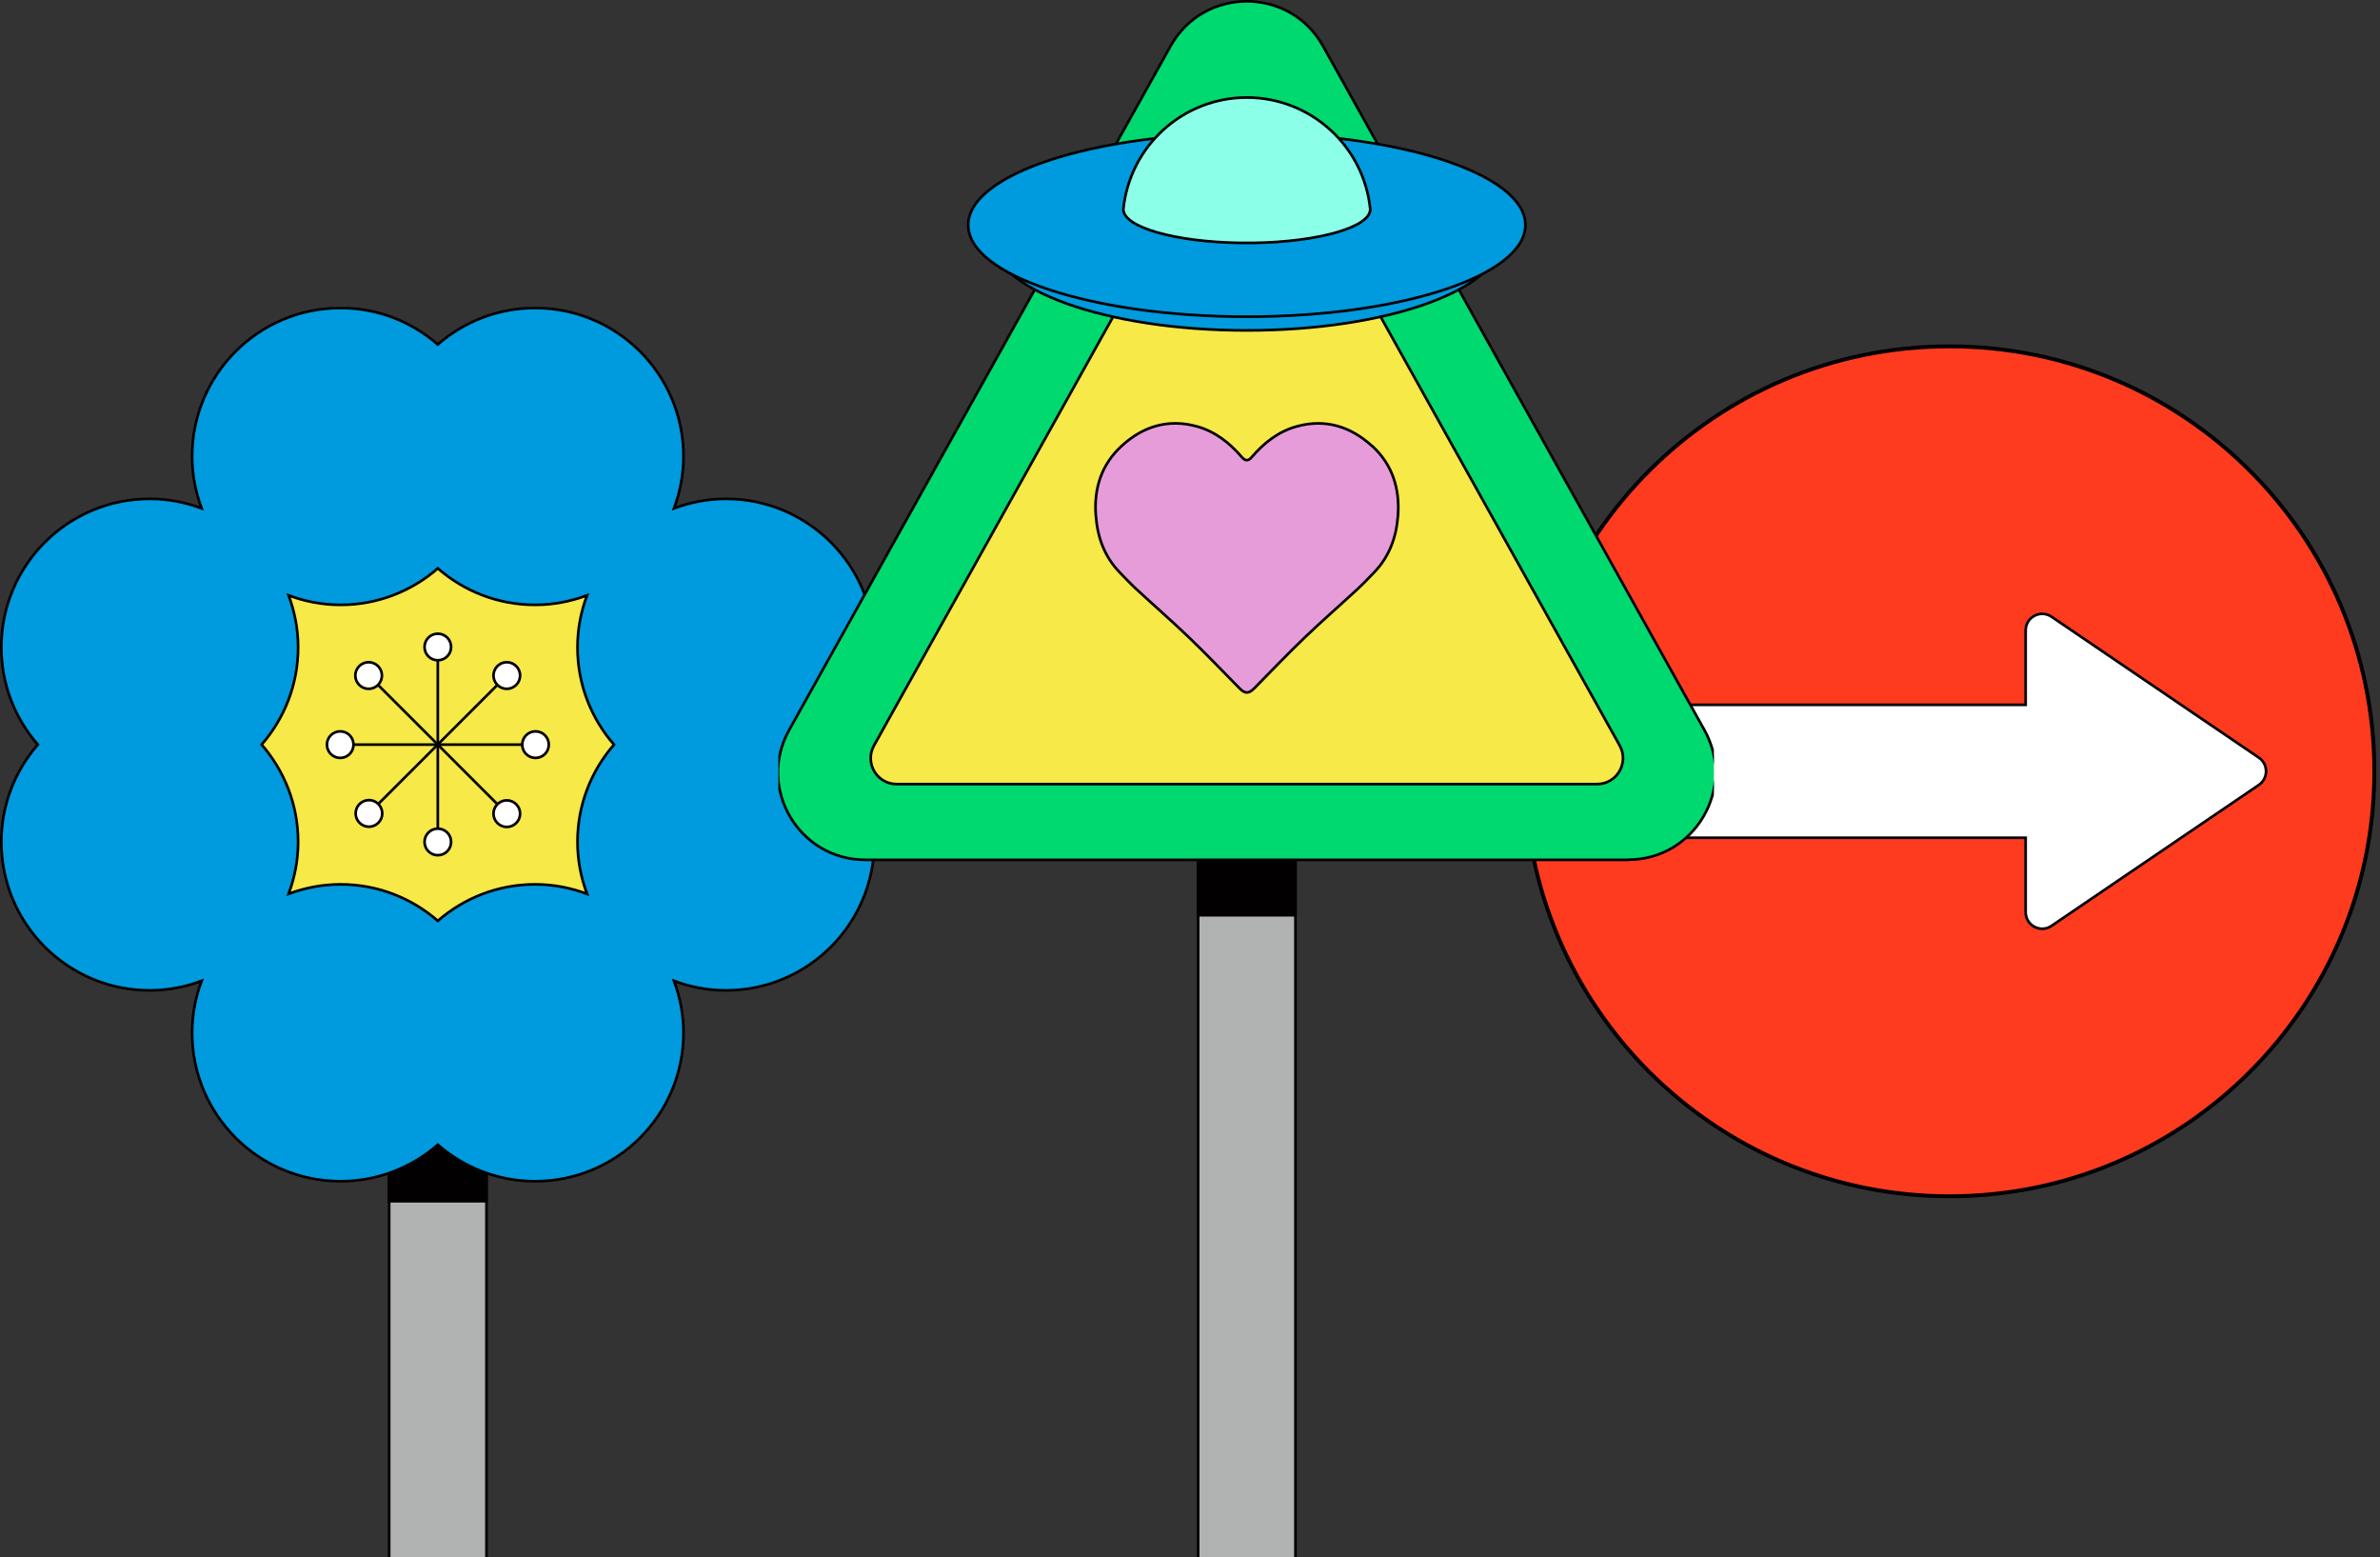
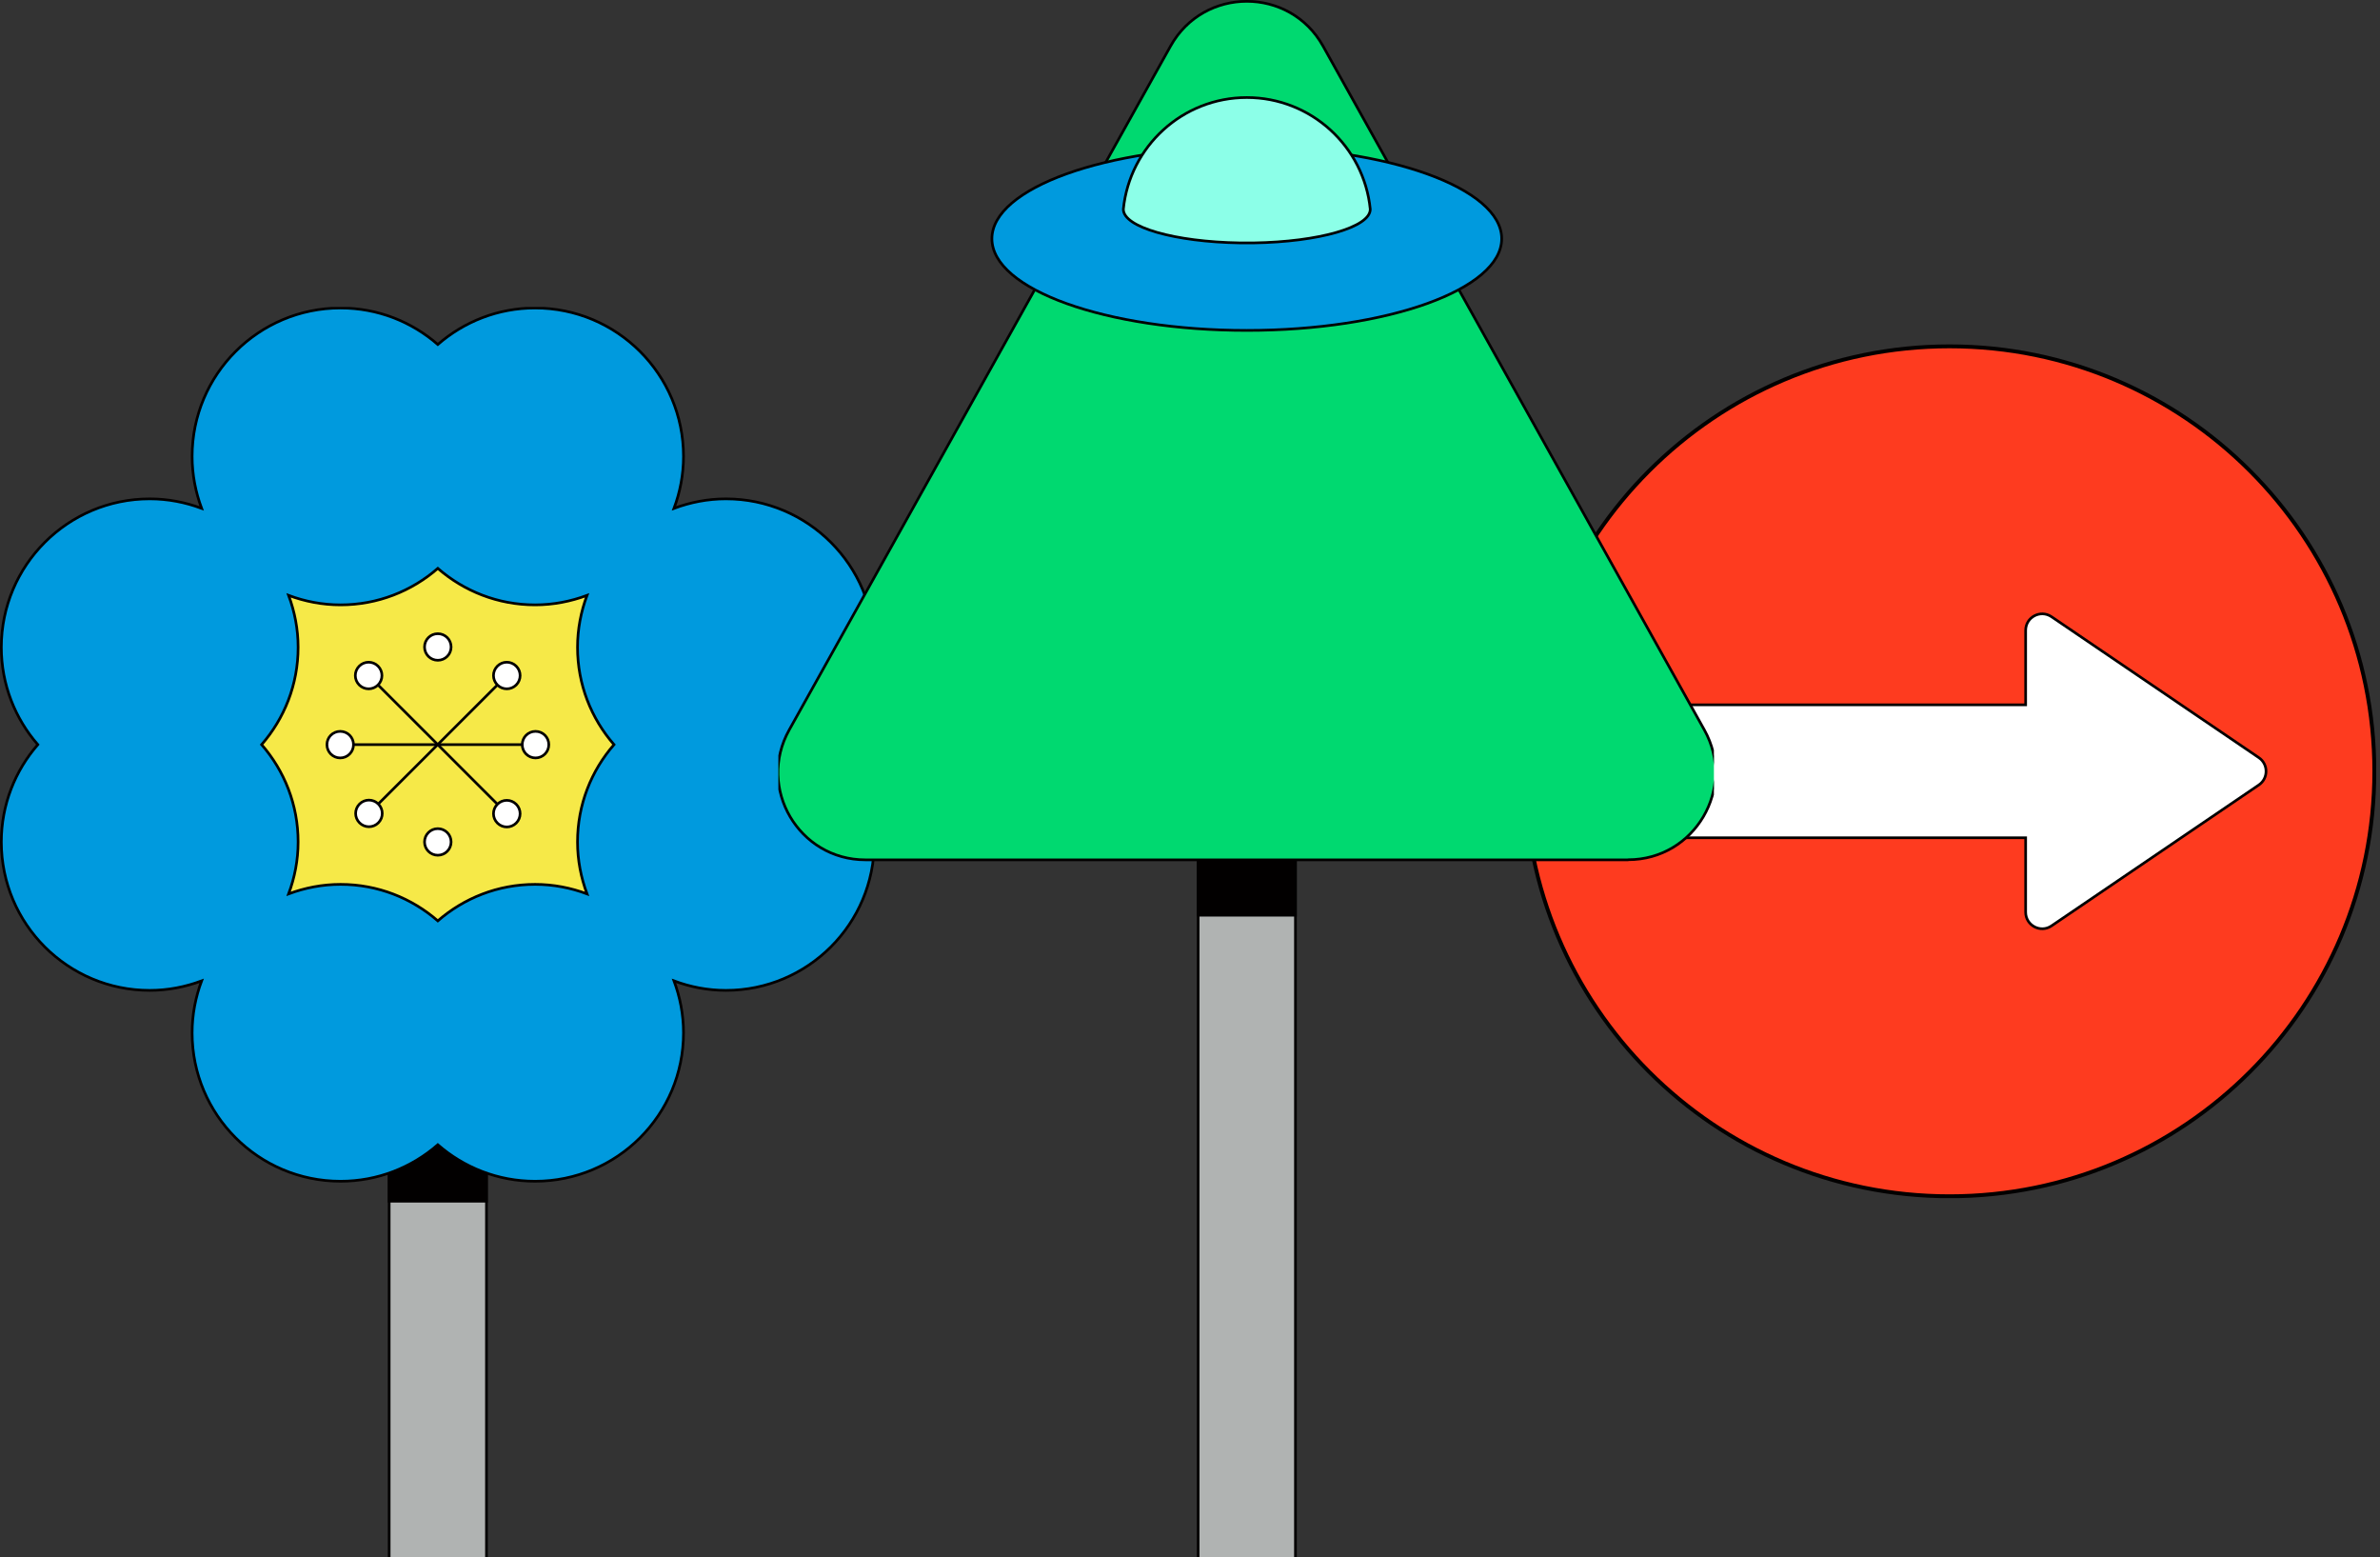
<svg xmlns="http://www.w3.org/2000/svg" width="318" height="208" viewBox="0 0 318 208" fill="none">
  <rect x="0" y="0" width="318" height="208" fill="#333333" stroke="none" />
  <g clip-path="url(#clip0_1_41)">
    <path d="M260.481 159.789C291.831 159.789 317.245 134.375 317.245 103.025C317.245 71.676 291.831 46.262 260.481 46.262C229.132 46.262 203.718 71.676 203.718 103.025C203.718 134.375 229.132 159.789 260.481 159.789Z" fill="#FE3B1F" stroke="#020000" stroke-width="0.519" stroke-linecap="round" stroke-linejoin="round" />
-     <path d="M284.117 94.152H224.745C223.524 94.152 222.533 95.142 222.533 96.364V109.691C222.533 110.913 223.524 111.904 224.745 111.904H284.117C285.338 111.904 286.329 110.913 286.329 109.691V96.364C286.329 95.142 285.338 94.152 284.117 94.152Z" fill="white" />
    <path d="M274.108 123.674L301.8 104.858C303.097 103.984 303.097 102.072 301.8 101.198L274.108 82.382C272.633 81.385 270.653 82.436 270.653 84.212V121.858C270.653 123.633 272.647 124.685 274.108 123.688V123.674Z" fill="white" />
    <path d="M301.801 101.194L274.109 82.378C272.634 81.381 270.654 82.432 270.654 84.208V94.148H224.746C223.517 94.148 222.534 95.145 222.534 96.36V109.688C222.534 110.917 223.531 111.9 224.746 111.9H270.654V121.84C270.654 123.616 272.648 124.667 274.109 123.67L301.801 104.854C303.098 103.98 303.098 102.068 301.801 101.194Z" fill="white" stroke="#020000" stroke-width="0.355" stroke-miterlimit="10" />
  </g>
  <g clip-path="url(#clip1_1_41)">
    <path d="M64.998 152.516H51.998V279.861H64.998V152.516Z" fill="#B0B3B2" stroke="#020000" stroke-width="0.355" stroke-miterlimit="10" />
    <path d="M64.998 152.516H51.998V160.449H64.998V152.516Z" fill="#020000" stroke="#020000" stroke-width="0.355" stroke-miterlimit="10" />
    <path d="M58.498 137.094C78.302 137.094 94.356 121.04 94.356 101.237C94.356 81.433 78.302 65.379 58.498 65.379C38.695 65.379 22.641 81.433 22.641 101.237C22.641 121.04 38.695 137.094 58.498 137.094Z" fill="#F6E948" stroke="#020000" stroke-width="0.355" stroke-miterlimit="10" />
    <path d="M116.818 86.461C116.818 75.51 107.942 66.634 96.991 66.634C94.547 66.634 92.225 67.099 90.054 67.904C90.86 65.747 91.324 63.412 91.324 60.968C91.324 50.016 82.448 41.141 71.497 41.141C66.513 41.141 61.98 42.984 58.498 46.015C55.016 42.984 50.482 41.141 45.498 41.141C34.547 41.141 25.671 50.016 25.671 60.968C25.671 63.412 26.136 65.733 26.941 67.904C24.784 67.099 22.449 66.634 20.005 66.634C9.053 66.634 0.178 75.51 0.178 86.461C0.178 91.445 2.021 95.979 5.053 99.461C2.021 102.943 0.178 107.476 0.178 112.46C0.178 123.411 9.053 132.287 20.005 132.287C22.449 132.287 24.77 131.823 26.941 131.017C26.136 133.175 25.671 135.51 25.671 137.954C25.671 148.905 34.547 157.781 45.498 157.781C50.482 157.781 55.016 155.937 58.498 152.906C61.98 155.937 66.513 157.781 71.497 157.781C82.448 157.781 91.324 148.905 91.324 137.954C91.324 135.51 90.86 133.188 90.054 131.017C92.212 131.823 94.547 132.287 96.991 132.287C107.942 132.287 116.818 123.411 116.818 112.46C116.818 107.476 114.974 102.943 111.943 99.461C114.974 95.979 116.818 91.445 116.818 86.461ZM58.498 123.002C55.016 119.97 50.482 118.127 45.498 118.127C43.054 118.127 40.733 118.591 38.562 119.397C39.367 117.239 39.832 114.904 39.832 112.46C39.832 107.476 37.988 102.943 34.957 99.461C37.988 95.979 39.832 91.445 39.832 86.461C39.832 84.017 39.367 81.696 38.562 79.525C40.719 80.33 43.054 80.794 45.498 80.794C50.482 80.794 55.016 78.951 58.498 75.92C61.98 78.951 66.513 80.794 71.497 80.794C73.942 80.794 76.263 80.33 78.434 79.525C77.628 81.682 77.164 84.017 77.164 86.461C77.164 91.445 79.007 95.979 82.039 99.461C79.007 102.943 77.164 107.476 77.164 112.46C77.164 114.904 77.628 117.226 78.434 119.397C76.276 118.591 73.942 118.127 71.497 118.127C66.513 118.127 61.98 119.97 58.498 123.002Z" fill="#009ADE" stroke="#020000" stroke-width="0.355" stroke-miterlimit="10" />
-     <path d="M58.498 112.516V86.422" stroke="#020000" stroke-width="0.355" stroke-miterlimit="10" />
    <path d="M45.457 99.461H71.552" stroke="#020000" stroke-width="0.355" stroke-miterlimit="10" />
    <path d="M60.273 86.42C60.273 85.436 59.481 84.644 58.498 84.644C57.515 84.644 56.723 85.436 56.723 86.42C56.723 87.403 57.515 88.195 58.498 88.195C59.481 88.195 60.273 87.403 60.273 86.42Z" fill="white" stroke="#020000" stroke-width="0.355" stroke-miterlimit="10" />
    <path d="M73.328 99.463C73.328 98.48 72.536 97.688 71.552 97.688C70.569 97.688 69.777 98.48 69.777 99.463C69.777 100.446 70.569 101.238 71.552 101.238C72.536 101.238 73.328 100.446 73.328 99.463Z" fill="white" stroke="#020000" stroke-width="0.355" stroke-miterlimit="10" />
    <path d="M60.273 112.459C60.273 111.476 59.481 110.684 58.498 110.684C57.515 110.684 56.723 111.476 56.723 112.459C56.723 113.442 57.515 114.234 58.498 114.234C59.481 114.234 60.273 113.442 60.273 112.459Z" fill="white" stroke="#020000" stroke-width="0.355" stroke-miterlimit="10" />
    <path d="M47.233 99.463C47.233 98.48 46.441 97.688 45.458 97.688C44.475 97.688 43.683 98.48 43.683 99.463C43.683 100.446 44.475 101.238 45.458 101.238C46.441 101.238 47.233 100.446 47.233 99.463Z" fill="white" stroke="#020000" stroke-width="0.355" stroke-miterlimit="10" />
    <path d="M49.255 108.678L67.716 90.231" stroke="#020000" stroke-width="0.355" stroke-miterlimit="10" />
    <path d="M49.255 90.231L67.716 108.678" stroke="#020000" stroke-width="0.355" stroke-miterlimit="10" />
    <path d="M68.971 91.488C69.668 90.791 69.668 89.672 68.971 88.975C68.275 88.279 67.155 88.279 66.459 88.975C65.762 89.672 65.762 90.791 66.459 91.488C67.155 92.184 68.275 92.184 68.971 91.488Z" fill="white" stroke="#020000" stroke-width="0.355" stroke-miterlimit="10" />
    <path d="M68.971 109.937C69.668 109.241 69.668 108.121 68.971 107.425C68.275 106.728 67.155 106.728 66.459 107.425C65.762 108.121 65.762 109.241 66.459 109.937C67.155 110.634 68.275 110.634 68.971 109.937Z" fill="white" stroke="#020000" stroke-width="0.355" stroke-miterlimit="10" />
    <path d="M50.551 109.906C51.248 109.209 51.248 108.09 50.551 107.393C49.855 106.697 48.735 106.697 48.039 107.393C47.343 108.09 47.343 109.209 48.039 109.906C48.735 110.602 49.855 110.602 50.551 109.906Z" fill="white" stroke="#020000" stroke-width="0.355" stroke-miterlimit="10" />
    <path d="M50.51 91.488C51.207 90.791 51.207 89.672 50.51 88.975C49.814 88.279 48.694 88.279 47.998 88.975C47.301 89.672 47.301 90.791 47.998 91.488C48.694 92.184 49.814 92.184 50.51 91.488Z" fill="white" stroke="#020000" stroke-width="0.355" stroke-miterlimit="10" />
  </g>
  <g clip-path="url(#clip2_1_41)">
    <path d="M173.089 114.848H160.09V279.799H173.089V114.848Z" fill="#B0B3B2" stroke="#020000" stroke-width="0.355" stroke-miterlimit="10" />
    <path d="M173.089 114.848H160.09V122.249H173.089V114.848Z" fill="#020000" stroke="#020000" stroke-width="0.355" stroke-miterlimit="10" />
    <path d="M217.536 114.85H115.63C106.727 114.85 101.101 105.278 105.443 97.508L156.403 6.157C160.855 -1.818 172.325 -1.818 176.776 6.157L227.723 97.494C232.065 105.264 226.439 114.836 217.536 114.836V114.85Z" fill="#00D970" stroke="#020000" stroke-width="0.355" stroke-linecap="round" stroke-linejoin="round" />
-     <path d="M213.384 104.733H119.794C117.158 104.733 115.492 101.893 116.776 99.585L163.571 15.69C164.896 13.327 168.296 13.327 169.62 15.69L216.416 99.585C217.699 101.893 216.033 104.733 213.398 104.733H213.384Z" fill="#F6E948" stroke="#020000" stroke-width="0.355" stroke-linecap="round" stroke-linejoin="round" />
    <path d="M200.645 31.885C200.645 25.126 185.392 19.637 166.589 19.637C147.787 19.637 132.534 25.112 132.534 31.885C132.534 38.658 147.787 44.134 166.589 44.134C185.392 44.134 200.645 38.658 200.645 31.885Z" fill="#009ADE" stroke="#020000" stroke-width="0.355" stroke-linecap="round" stroke-linejoin="round" />
-     <path d="M203.813 30.053C203.813 23.294 187.154 17.805 166.589 17.805C146.025 17.805 129.366 23.28 129.366 30.053C129.366 36.826 146.025 42.302 166.589 42.302C187.154 42.302 203.813 36.826 203.813 30.053Z" fill="#009ADE" stroke="#020000" stroke-width="0.355" stroke-linecap="round" stroke-linejoin="round" />
    <path d="M150.094 27.952C150.094 30.355 156.976 32.308 165.661 32.445C165.975 32.445 166.275 32.445 166.589 32.445C166.903 32.445 167.204 32.445 167.518 32.445C176.188 32.308 183.084 30.355 183.084 27.952V27.939C182.251 19.568 175.178 13.027 166.589 13.027C158 13.027 150.941 19.568 150.094 27.939C150.094 27.939 150.094 27.939 150.094 27.952Z" fill="#8CFFE8" stroke="#020000" stroke-width="0.355" stroke-linecap="round" stroke-linejoin="round" />
-     <path d="M183.276 59.535C180.449 56.968 177.104 55.916 173.321 56.941C170.836 57.61 168.897 59.139 167.245 61.064C166.999 61.351 166.794 61.474 166.589 61.46C166.385 61.474 166.193 61.351 165.934 61.064C164.282 59.139 162.329 57.61 159.858 56.941C156.075 55.916 152.73 56.954 149.903 59.535C147.172 62.02 146.134 65.243 146.421 68.889C146.64 71.77 147.568 74.364 149.63 76.481C150.34 77.204 151.036 77.956 151.787 78.652C154.136 80.823 156.553 82.926 158.861 85.138C161.155 87.336 163.353 89.644 165.593 91.911C165.975 92.307 166.289 92.498 166.603 92.498C166.917 92.498 167.218 92.307 167.614 91.911C169.853 89.644 172.051 87.336 174.345 85.138C176.653 82.926 179.07 80.823 181.419 78.652C182.17 77.956 182.866 77.218 183.576 76.481C185.638 74.364 186.567 71.77 186.785 68.889C187.058 65.243 186.034 62.02 183.303 59.535H183.276Z" fill="#E79CDA" stroke="#020000" stroke-width="0.355" stroke-linecap="round" stroke-linejoin="round" />
  </g>
  <defs>
    <clipPath id="clip0_1_41">
      <rect width="114.032" height="114.032" fill="white" transform="translate(203.458 46)" />
    </clipPath>
    <clipPath id="clip1_1_41">
      <rect width="117" height="167" fill="white" transform="translate(0 41)" />
    </clipPath>
    <clipPath id="clip2_1_41">
      <rect width="125" height="208" fill="white" transform="translate(104)" />
    </clipPath>
  </defs>
</svg>